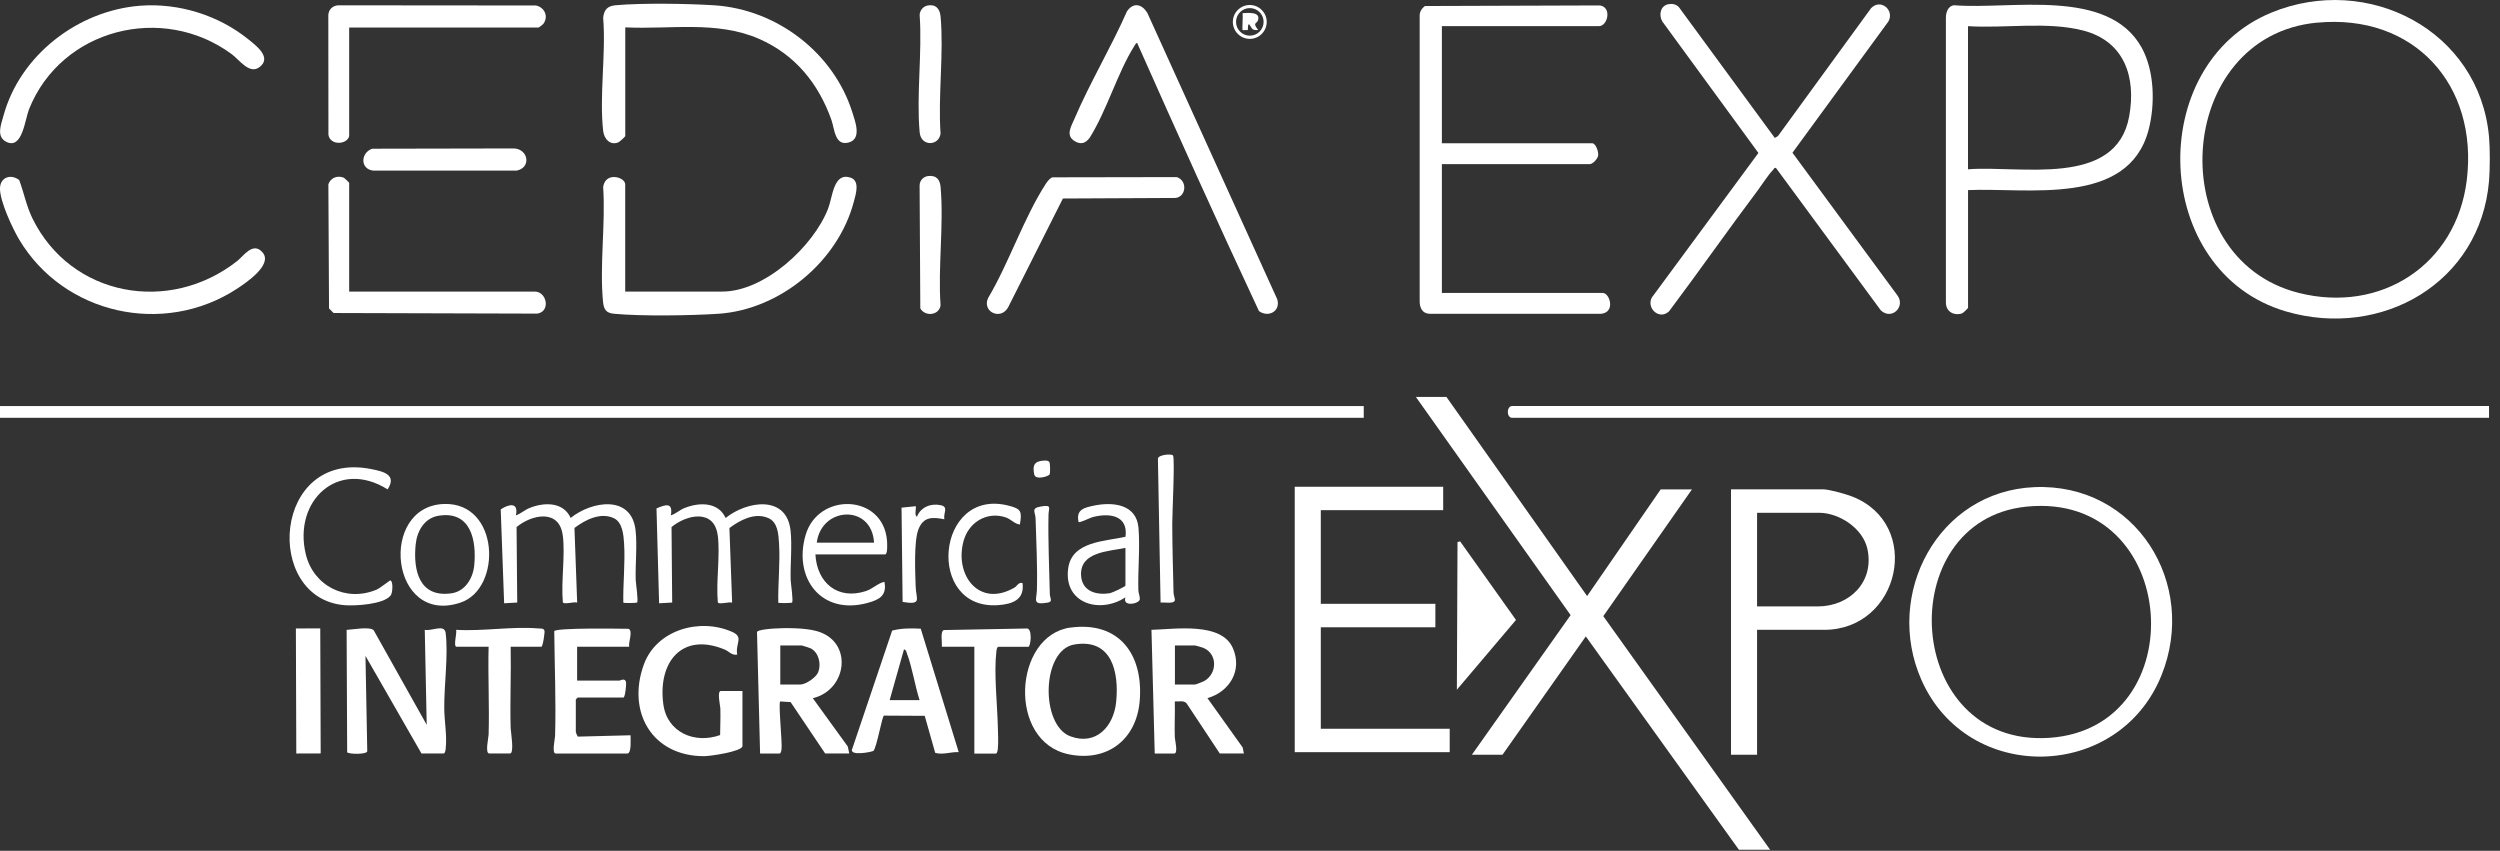
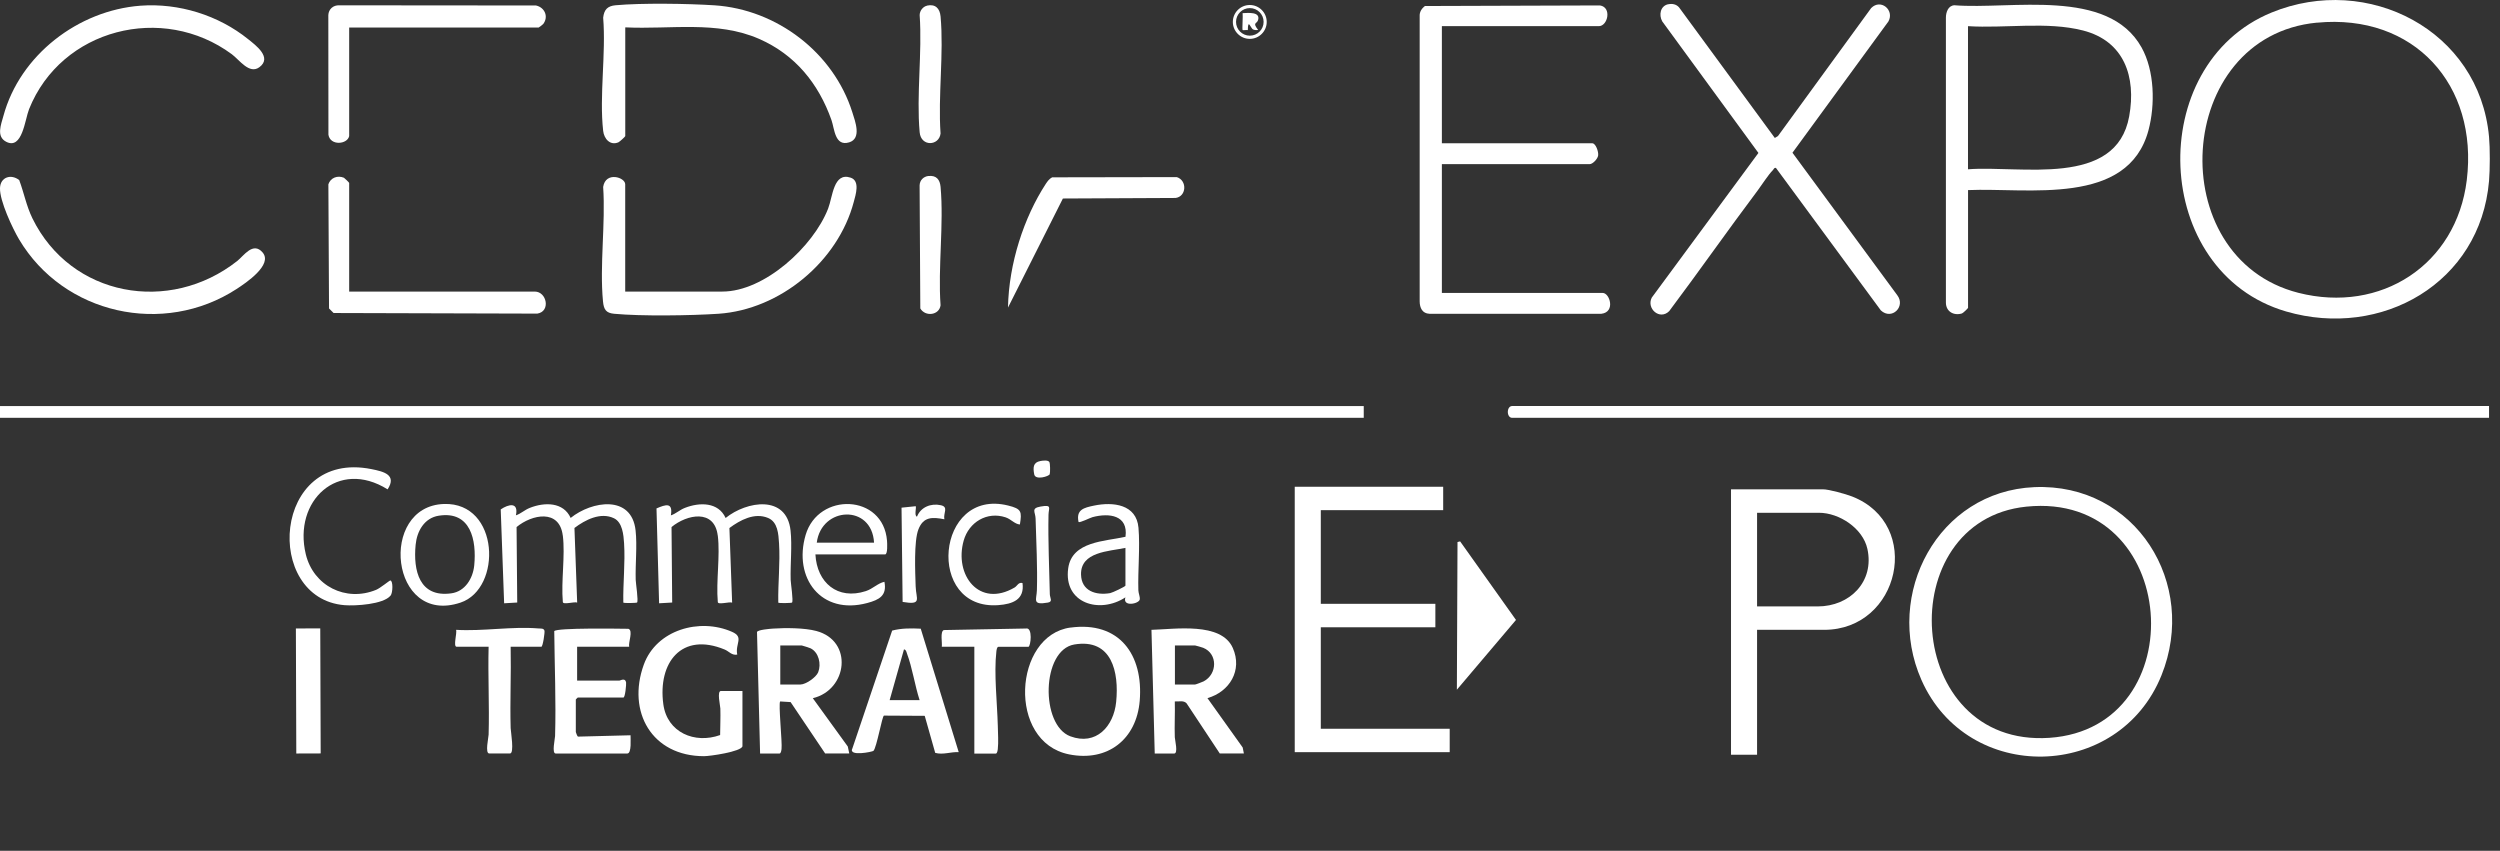
<svg xmlns="http://www.w3.org/2000/svg" width="191" height="65" viewBox="0 0 191 65" fill="none">
  <rect x="0" y="0" width="191" height="65" fill="#333333" stroke="none" />
  <g clip-path="url(#clip0_369_6839)">
-     <path d="M132.851 64.919L121.157 48.621L114.789 57.664H112.45L119.995 46.995L108.173 30.327H110.508L121.256 45.539L126.877 37.388H129.266L122.492 47.074L135.236 64.919H132.851Z" fill="white" />
    <path d="M190.162 31.024V31.92H115.577C115.071 31.983 115.071 30.966 115.577 31.02H190.162V31.024Z" fill="white" />
    <path d="M104.19 31.024H0V31.92H104.19V31.024Z" fill="white" />
    <path d="M155.416 37.218C163.169 36.882 167.96 44.597 165.135 51.599C161.875 59.688 150.318 59.941 146.792 51.935C143.913 45.394 148.057 37.537 155.416 37.218ZM154.819 38.707C144.444 39.761 145.407 57.129 156.578 56.37C167.749 55.611 166.604 37.508 154.819 38.707Z" fill="white" />
    <path d="M110.259 37.188V38.976H100.909V46.132H109.662V47.924H100.909V55.677H110.757V57.465H98.918V37.188H110.259Z" fill="white" />
    <path d="M134.24 48.123V57.664H132.249V37.383H139.264C139.737 37.383 141.018 37.744 141.5 37.931C146.942 40.059 145.158 48.119 139.363 48.119H134.24V48.123ZM134.24 46.331H138.865C141.342 46.331 143.217 44.423 142.669 41.934C142.325 40.37 140.529 39.176 138.965 39.176H134.24V46.331Z" fill="white" />
    <path d="M111.554 41.362L115.822 47.364L111.305 52.694L111.354 41.411L111.554 41.362Z" fill="white" />
-     <path d="M32.199 57.564L27.922 50.11L28.059 57.403C27.972 57.66 26.628 57.618 26.524 57.473L26.482 48.123C26.926 48.106 28.237 47.849 28.548 48.148L32.601 55.378L32.452 48.119C32.962 48.243 33.962 47.646 34.049 48.364C34.256 50.06 33.924 52.346 33.941 54.138C33.949 55.1 34.165 56.237 34.049 57.22C34.036 57.32 34.003 57.564 33.895 57.564H32.203H32.199Z" fill="white" />
    <path d="M81.778 47.949C85.528 47.443 87.361 50.027 87.075 53.536C86.834 56.49 84.615 58.22 81.682 57.635C76.928 56.689 77.435 48.534 81.782 47.945L81.778 47.949ZM82.076 49.239C79.563 49.666 79.475 55.399 81.774 56.254C83.744 56.988 85.088 55.495 85.275 53.628C85.503 51.359 84.955 48.754 82.076 49.239Z" fill="white" />
    <path d="M88.221 57.564L87.972 48.119C89.739 48.078 93.306 47.493 94.19 49.513C94.936 51.209 93.945 52.852 92.249 53.337L94.941 57.108L95.032 57.564H93.19L90.656 53.736C90.436 53.491 90.062 53.611 89.755 53.59C89.78 54.499 89.722 55.42 89.755 56.328C89.764 56.54 90.025 57.569 89.71 57.569H88.216L88.221 57.564ZM89.764 52.296H91.307C91.361 52.296 91.867 52.101 91.958 52.056C93.016 51.5 93.045 49.944 91.925 49.492C91.846 49.459 91.34 49.314 91.307 49.314H89.764V52.296Z" fill="white" />
    <path d="M58.071 57.564L57.835 48.285C57.893 48.115 58.818 48.04 59.067 48.024C60.009 47.961 61.465 47.965 62.365 48.206C65.21 48.965 64.754 52.711 62.099 53.342L64.771 57.033L64.883 57.564H63.041L60.403 53.64L59.606 53.59C59.457 53.736 59.772 56.702 59.71 57.224C59.697 57.324 59.664 57.569 59.556 57.569H58.063L58.071 57.564ZM59.614 52.296H61.158C61.556 52.296 62.352 51.753 62.51 51.359C62.755 50.736 62.56 49.849 61.933 49.533C61.863 49.5 61.295 49.314 61.257 49.314H59.614V52.296Z" fill="white" />
    <path d="M56.727 57.017C56.607 57.432 54.243 57.772 53.79 57.772C49.812 57.772 47.879 54.391 49.186 50.778C50.148 48.119 53.45 47.181 55.927 48.272C56.864 48.683 56.155 49.164 56.325 50.011C55.914 50.093 55.69 49.758 55.367 49.625C52.073 48.26 50.244 50.62 50.679 53.81C50.97 55.963 53.077 56.855 55.018 56.158C55.023 55.486 55.056 54.802 55.035 54.13C55.027 53.906 54.761 52.79 55.081 52.79H56.723V57.013L56.727 57.017Z" fill="white" />
    <path d="M70.346 48.036L73.246 57.465C72.644 57.427 72.051 57.689 71.45 57.519L70.649 54.69L67.534 54.673C67.397 54.698 66.978 57.116 66.733 57.365C66.658 57.44 64.763 57.83 65.128 57.162L68.16 48.177C68.869 47.99 69.616 47.994 70.346 48.032V48.036ZM70.259 53.491C69.894 52.371 69.703 51.018 69.293 49.932C69.247 49.807 69.234 49.641 69.064 49.612L67.969 53.491H70.259Z" fill="white" />
    <path d="M48.07 49.413H44.092V51.997H47.327C47.398 51.997 47.771 51.753 47.834 52.143C47.854 52.279 47.767 53.292 47.626 53.292H44.142C44.142 53.292 43.992 53.428 43.992 53.441V55.926C43.992 55.951 44.108 56.266 44.154 56.278L48.174 56.175C48.165 56.411 48.273 57.568 47.925 57.568H42.453C42.146 57.568 42.399 56.469 42.408 56.233C42.486 53.569 42.37 50.882 42.345 48.218C42.532 47.953 47.323 48.032 48.008 48.04C48.398 48.169 47.987 49.09 48.07 49.417V49.413Z" fill="white" />
    <path d="M74.44 57.564V49.413H71.951C72.005 49.131 71.806 48.235 72.113 48.136L78.372 48.019C78.928 47.887 78.746 49.417 78.567 49.417H76.278C76.17 49.417 76.136 49.658 76.124 49.762C75.929 51.433 76.186 53.723 76.232 55.428C76.244 55.951 76.29 56.739 76.232 57.228C76.219 57.328 76.186 57.573 76.079 57.573H74.436L74.44 57.564Z" fill="white" />
    <path d="M39.014 49.413C39.059 51.483 38.956 53.561 39.014 55.631C39.022 55.889 39.308 57.564 38.968 57.564H37.375C37.048 57.564 37.321 56.361 37.33 56.129C37.396 53.897 37.272 51.649 37.33 49.413H34.891C34.596 49.413 34.94 48.351 34.841 48.119C36.911 48.243 39.109 47.841 41.163 48.015C41.316 48.028 41.536 47.986 41.598 48.185C41.636 48.301 41.474 49.413 41.358 49.413H39.018H39.014Z" fill="white" />
    <path d="M24.468 48.008L22.605 48.015L22.637 57.568L24.5 57.562L24.468 48.008Z" fill="white" />
    <path d="M54.835 40.914C54.582 38.869 52.483 39.292 51.305 40.267L51.355 46.033L50.355 46.091L50.156 38.844C50.87 38.537 51.421 38.358 51.255 39.375C51.65 39.242 51.919 38.96 52.326 38.802C53.442 38.363 54.881 38.346 55.437 39.574C57.055 38.271 60.099 37.782 60.398 40.532C60.527 41.702 60.373 43.096 60.407 44.303C60.415 44.581 60.626 45.925 60.51 46.037C60.473 46.074 59.498 46.099 59.461 46.041C59.432 44.539 59.614 43.013 59.519 41.511C59.473 40.802 59.428 39.881 58.677 39.57C57.644 39.138 56.544 39.736 55.727 40.341L55.935 46.041C55.731 45.95 54.84 46.236 54.84 45.991C54.699 44.398 55.03 42.474 54.84 40.922L54.835 40.914Z" fill="white" />
    <path d="M42.996 40.914C42.743 38.869 40.644 39.292 39.466 40.267L39.516 46.033L38.516 46.091L38.255 38.919C38.861 38.508 39.632 38.338 39.416 39.371C39.81 39.238 40.08 38.956 40.487 38.798C41.602 38.358 43.042 38.342 43.598 39.57C45.216 38.267 48.26 37.778 48.559 40.528C48.688 41.698 48.534 43.092 48.567 44.299C48.576 44.577 48.787 45.921 48.671 46.033C48.634 46.07 47.659 46.095 47.621 46.037C47.593 44.535 47.775 43.009 47.68 41.507C47.638 40.864 47.559 39.91 46.908 39.595C45.883 39.105 44.705 39.719 43.888 40.337L44.096 46.037C43.892 45.946 43 46.232 43 45.987C42.859 44.394 43.191 42.469 43 40.918L42.996 40.914Z" fill="white" />
    <path d="M62.298 42.357C62.41 44.514 63.99 45.862 66.147 45.161C66.686 44.987 67.056 44.56 67.57 44.448C67.777 45.51 67.172 45.825 66.259 46.07C62.737 47.02 60.584 44.158 61.551 40.868C62.517 37.578 67.487 37.728 67.769 41.316C67.781 41.499 67.831 42.357 67.62 42.357H62.298ZM66.778 41.461C66.612 38.495 62.75 38.69 62.401 41.461H66.778Z" fill="white" />
    <path d="M29.834 45.51C29.282 46.178 27.142 46.302 26.329 46.236C20.094 45.738 20.803 34.326 28.378 35.84C29.307 36.027 30.34 36.268 29.614 37.388C25.827 35.019 22.38 38.267 23.363 42.345C23.943 44.759 26.416 46.016 28.739 45.062C29.058 44.929 29.751 44.352 29.817 44.348C30.037 44.348 30.02 45.29 29.838 45.51H29.834Z" fill="white" />
    <path d="M33.924 38.504C38.172 38.367 38.375 44.967 35.189 46.037C29.801 47.849 28.884 38.665 33.924 38.504ZM33.518 39.4C32.418 39.574 31.854 40.582 31.755 41.615C31.56 43.593 32.037 45.672 34.48 45.331C35.538 45.186 36.131 44.187 36.231 43.203C36.421 41.275 35.969 39.01 33.518 39.4Z" fill="white" />
    <path d="M85.98 45.639C84.018 46.929 81.234 46.099 81.612 43.411C81.902 41.341 84.428 41.366 85.988 41.009C86.208 39.358 84.748 39.172 83.474 39.508C83.284 39.557 82.487 39.968 82.4 39.877C82.201 38.931 82.811 38.79 83.586 38.628C85.042 38.325 86.826 38.529 86.98 40.321C87.108 41.826 86.926 43.556 86.971 45.099C86.98 45.336 87.104 45.585 87.079 45.788C87.042 46.136 85.739 46.394 85.98 45.643V45.639ZM85.98 41.859C84.731 42.125 82.545 42.146 82.591 43.9C82.62 45.149 83.719 45.502 84.814 45.315C84.984 45.286 85.984 44.809 85.984 44.742V41.859H85.98Z" fill="white" />
    <path d="M77.92 40.072C77.514 40.038 77.252 39.665 76.825 39.524C75.402 39.055 74.025 39.897 73.627 41.295C72.88 43.929 74.813 46.472 77.518 44.884C77.717 44.767 77.804 44.465 78.119 44.543C78.29 45.813 77.369 46.149 76.278 46.232C70.694 46.655 71.486 37.238 77.028 38.624C78.041 38.877 78.082 39.072 77.92 40.072Z" fill="white" />
-     <path d="M88.668 46.037L88.465 35.056C88.465 34.733 89.519 34.65 89.618 34.799C89.772 35.027 89.556 39.317 89.56 40.026C89.568 41.752 89.614 43.552 89.659 45.294C89.664 45.477 89.788 45.763 89.755 45.875C89.676 46.157 88.913 45.999 88.668 46.037Z" fill="white" />
    <path d="M72.15 39.673C71.237 39.495 70.553 39.466 70.171 40.433C69.81 41.345 69.922 43.726 69.956 44.797C69.984 45.767 70.482 46.244 68.96 45.987L68.877 38.786L69.96 38.674C70.03 38.744 69.827 39.425 70.059 39.47C70.341 38.744 71.129 38.429 71.88 38.599C72.498 38.736 72.05 39.201 72.15 39.669V39.673Z" fill="white" />
    <path d="M79.488 38.703C80.401 38.541 80.119 38.794 80.106 39.321C80.065 41.345 80.164 43.369 80.206 45.394C80.214 45.688 80.459 45.966 80.061 46.037C78.829 46.252 79.198 45.813 79.219 45.095C79.272 43.349 79.169 41.387 79.119 39.62C79.107 39.117 78.746 38.836 79.488 38.703Z" fill="white" />
    <path d="M79.488 35.222C79.666 35.189 80.056 35.135 80.168 35.293C80.239 35.397 80.243 36.098 80.198 36.23C80.144 36.392 79.106 36.712 79.015 36.243C78.916 35.72 78.924 35.326 79.488 35.222Z" fill="white" />
    <path d="M190.162 10.449C190.244 11.329 190.236 12.946 190.162 13.83C189.498 21.616 181.952 25.918 174.664 23.798C164.356 20.799 163.804 4.949 173.548 0.958C180.911 -2.058 189.415 2.315 190.162 10.449ZM177.008 1.73C166.094 2.779 165.148 19.708 175.593 22.371C181.898 23.977 187.664 20.231 188.461 13.768C189.357 6.484 184.429 1.02 177.012 1.734L177.008 1.73Z" fill="white" />
    <path d="M110.159 1.999V10.947H121.654C121.911 10.947 122.143 11.586 122.098 11.885C122.056 12.15 121.679 12.54 121.455 12.54H110.159V22.38H122.446C122.986 22.38 123.438 23.844 122.347 23.972H109.209C108.666 23.952 108.467 23.52 108.463 23.031V1.249C108.442 0.917 108.612 0.651 108.865 0.46L122.239 0.415C123.16 0.56 122.836 1.999 122.148 1.999H110.159Z" fill="white" />
    <path d="M150.359 14.523V23.52C150.359 23.553 149.982 23.919 149.891 23.948C149.26 24.138 148.671 23.802 148.667 23.122V1.348C148.667 0.95 148.833 0.431 149.31 0.402C153.641 0.751 161.041 -0.971 163.613 3.621C164.613 5.409 164.662 8.006 164.144 9.952C162.58 15.796 154.918 14.324 150.364 14.523H150.359ZM150.359 12.934C154.338 12.619 161.688 14.373 162.671 8.881C163.215 5.866 162.29 3.132 159.133 2.327C156.391 1.626 153.176 2.178 150.355 1.999V12.934H150.359Z" fill="white" />
    <path d="M127.449 0.328C127.756 0.261 128.059 0.319 128.274 0.556L135.596 10.54L135.836 10.395L142.959 0.614C143.685 -0.12 144.751 0.763 144.278 1.634L136.944 11.669L144.954 22.558C145.61 23.425 144.527 24.487 143.697 23.715L135.683 12.83C135.538 12.793 135.521 12.926 135.451 12.996C135.094 13.353 134.629 14.091 134.302 14.531C132.008 17.584 129.817 20.716 127.528 23.769C126.806 24.495 125.765 23.57 126.196 22.736L134.343 11.685L126.993 1.63C126.723 1.141 126.847 0.456 127.449 0.323V0.328Z" fill="white" />
-     <path d="M86.876 3.289C86.81 3.24 86.693 3.464 86.66 3.518C85.37 5.567 84.565 8.441 83.242 10.54C82.931 10.951 82.57 11.063 82.11 10.785C81.384 10.35 81.84 9.657 82.085 9.084C83.263 6.33 84.885 3.621 86.1 0.867C86.586 0.157 87.228 0.303 87.652 0.975L97.582 22.865C97.86 23.786 96.89 24.288 96.184 23.765C93.011 16.983 89.921 10.134 86.88 3.285L86.876 3.289Z" fill="white" />
-     <path d="M80.379 13.548L89.908 13.531C90.721 13.793 90.646 15.016 89.817 15.124L81.205 15.166L77.011 23.499C76.43 24.499 75.016 23.806 75.489 22.773C77.073 20.114 78.235 16.605 79.894 14.054C80.023 13.855 80.168 13.66 80.383 13.548H80.379Z" fill="white" />
+     <path d="M80.379 13.548L89.908 13.531C90.721 13.793 90.646 15.016 89.817 15.124L81.205 15.166L77.011 23.499C77.073 20.114 78.235 16.605 79.894 14.054C80.023 13.855 80.168 13.66 80.383 13.548H80.379Z" fill="white" />
    <path d="M47.77 2.099V10.399C47.77 10.437 47.343 10.831 47.248 10.872C46.609 11.146 46.148 10.594 46.082 10.001C45.779 7.317 46.306 4.094 46.082 1.352C46.152 0.734 46.414 0.46 47.023 0.402C49.027 0.22 52.553 0.274 54.59 0.406C59.352 0.722 63.679 4.02 65.118 8.578C65.338 9.279 65.844 10.586 64.873 10.877C63.778 11.208 63.757 9.835 63.525 9.176C62.538 6.384 60.75 4.177 57.995 2.97C54.768 1.56 51.205 2.257 47.779 2.091L47.77 2.099Z" fill="white" />
    <path d="M47.77 22.276H55.183C58.422 22.276 62.147 18.82 63.267 15.941C63.62 15.041 63.67 13.133 64.989 13.573C65.727 13.818 65.371 14.884 65.23 15.419C64.031 19.969 59.605 23.657 54.884 23.972C52.752 24.113 49.01 24.167 46.915 23.972C46.293 23.914 46.127 23.636 46.069 23.027C45.803 20.272 46.272 17.082 46.081 14.282C46.268 13.075 47.766 13.544 47.766 14.079V22.28L47.77 22.276Z" fill="white" />
    <path d="M1.468 13.759C1.833 14.734 2.012 15.726 2.476 16.68C5.417 22.678 12.942 24.018 18.119 19.944C18.625 19.546 19.334 18.434 20.064 19.289C20.865 20.227 18.787 21.616 18.073 22.081C12.486 25.71 4.865 24.014 1.46 18.294C0.95 17.435 -0.029 15.34 -0 14.373C0.025 13.527 0.846 13.27 1.468 13.759Z" fill="white" />
    <path d="M10.735 0.435C13.659 0.22 16.688 1.161 18.961 2.995C19.537 3.459 20.819 4.393 19.815 5.135C19.048 5.704 18.289 4.571 17.712 4.144C12.423 0.232 4.679 2.203 2.223 8.334C1.903 9.126 1.708 11.47 0.472 10.831C-0.303 10.428 0.082 9.516 0.261 8.856C1.522 4.21 5.973 0.792 10.735 0.435Z" fill="white" />
    <path d="M26.677 10.399C26.536 11.042 25.229 11.154 25.092 10.296L25.084 1.153C25.105 0.693 25.47 0.382 25.926 0.406L40.951 0.419C41.615 0.568 41.926 1.261 41.507 1.829C41.474 1.871 41.179 2.103 41.154 2.103H26.677V10.404V10.399Z" fill="white" />
    <path d="M26.677 22.276H40.855C41.776 22.276 42.087 23.798 41.05 23.96L25.486 23.914L25.138 23.566L25.088 14.079C25.254 13.573 25.797 13.378 26.278 13.581C26.324 13.602 26.677 13.95 26.677 13.975V22.276Z" fill="white" />
-     <path d="M28.44 11.362L39.267 11.341C40.383 11.391 40.598 12.826 39.466 13.034H28.515C27.494 12.917 27.552 11.661 28.44 11.362Z" fill="white" />
    <path d="M70.934 13.448C71.54 13.378 71.809 13.726 71.859 14.27C72.12 17.145 71.652 20.409 71.859 23.325C71.755 24.093 70.693 24.217 70.312 23.566L70.258 14.17C70.266 13.776 70.548 13.49 70.934 13.444V13.448Z" fill="white" />
    <path d="M70.83 0.427C71.465 0.29 71.801 0.647 71.859 1.248C72.12 4.09 71.656 7.317 71.859 10.2C71.747 11.154 70.362 11.229 70.262 10.105C70.005 7.263 70.465 4.036 70.262 1.153C70.266 0.825 70.507 0.502 70.835 0.431L70.83 0.427Z" fill="white" />
    <path d="M96.777 1.676C96.777 2.389 96.196 2.97 95.483 2.97C94.769 2.97 94.189 2.389 94.189 1.676C94.189 0.962 94.769 0.382 95.483 0.382C96.196 0.382 96.777 0.962 96.777 1.676ZM96.54 1.672C96.54 1.091 96.068 0.618 95.487 0.618C94.906 0.618 94.433 1.091 94.433 1.672C94.433 2.252 94.906 2.725 95.487 2.725C96.068 2.725 96.54 2.252 96.54 1.672Z" fill="white" />
    <path d="M96.13 2.294C95.993 2.298 95.856 2.31 95.728 2.248C95.558 2.165 95.342 1.381 95.334 2.298C95.238 2.281 94.96 2.323 94.936 2.298C94.89 2.252 94.969 1.207 94.936 1.004C95.334 0.991 96.309 0.875 96.118 1.531C96.022 1.85 95.653 1.688 96.13 2.298V2.294Z" fill="white" />
  </g>
  <defs>
    <clipPath id="clip0_369_6839">
      <rect width="190.22" height="64.919" fill="white" />
    </clipPath>
  </defs>
</svg>